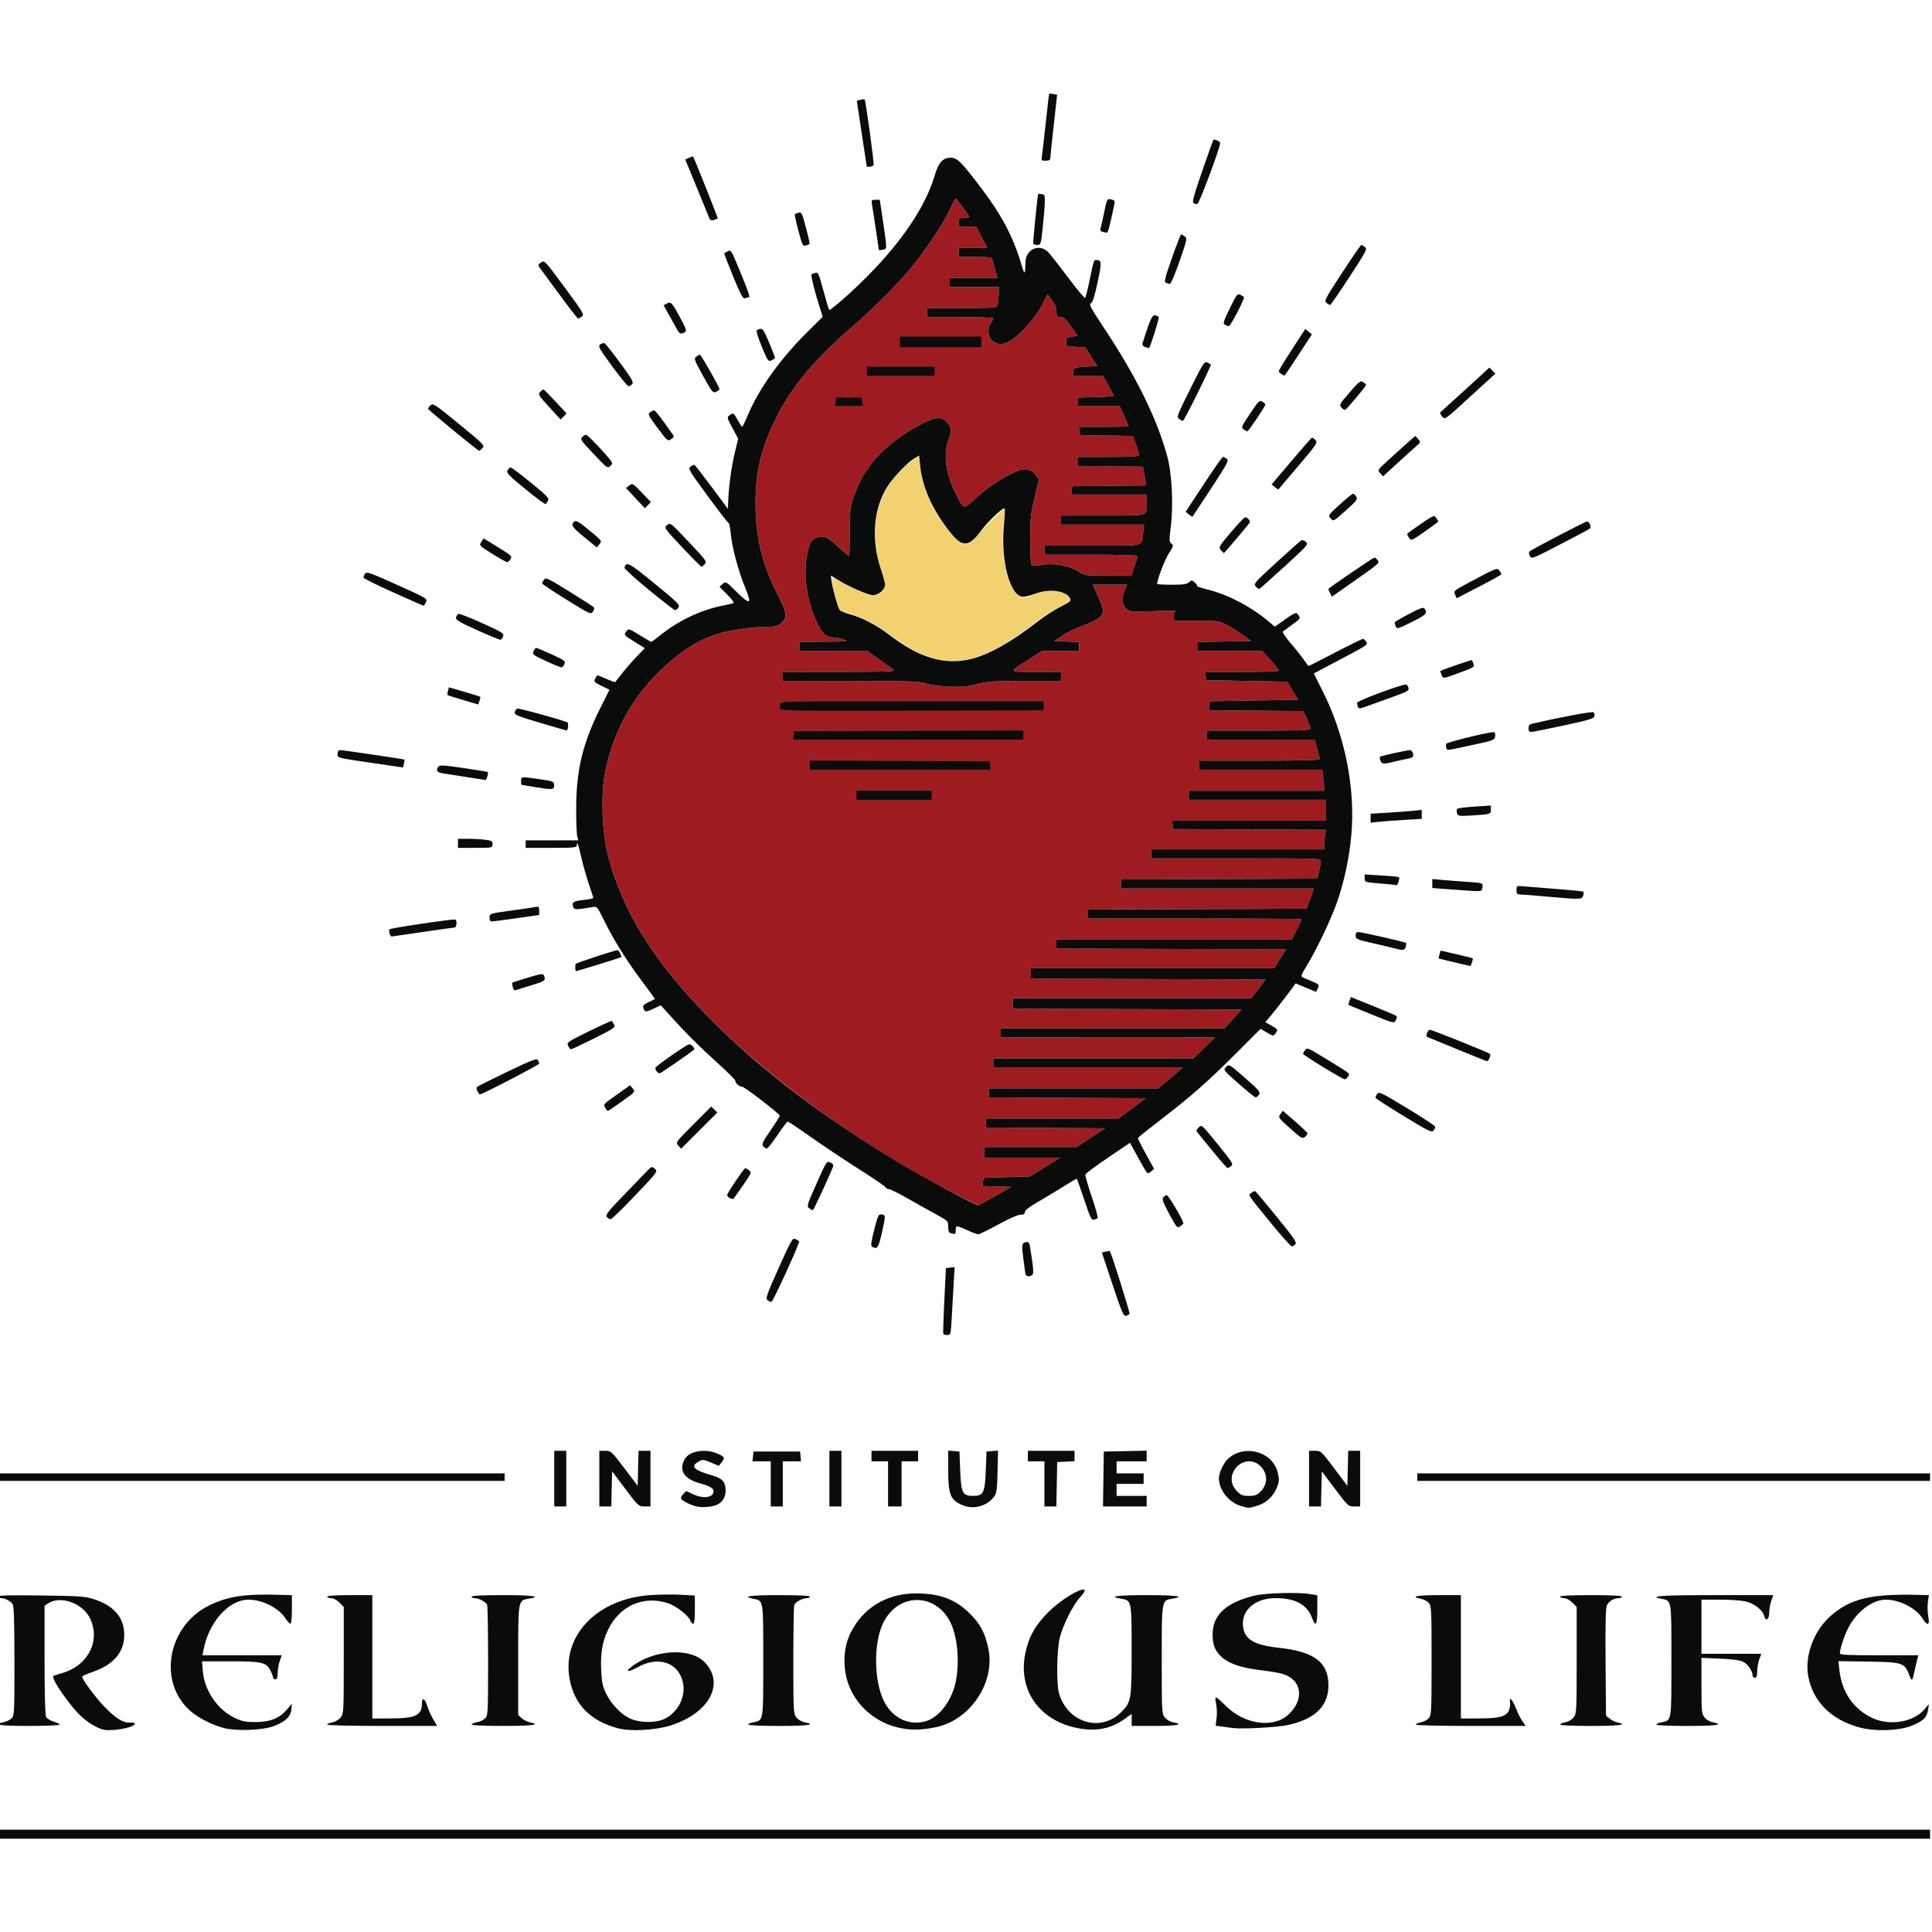
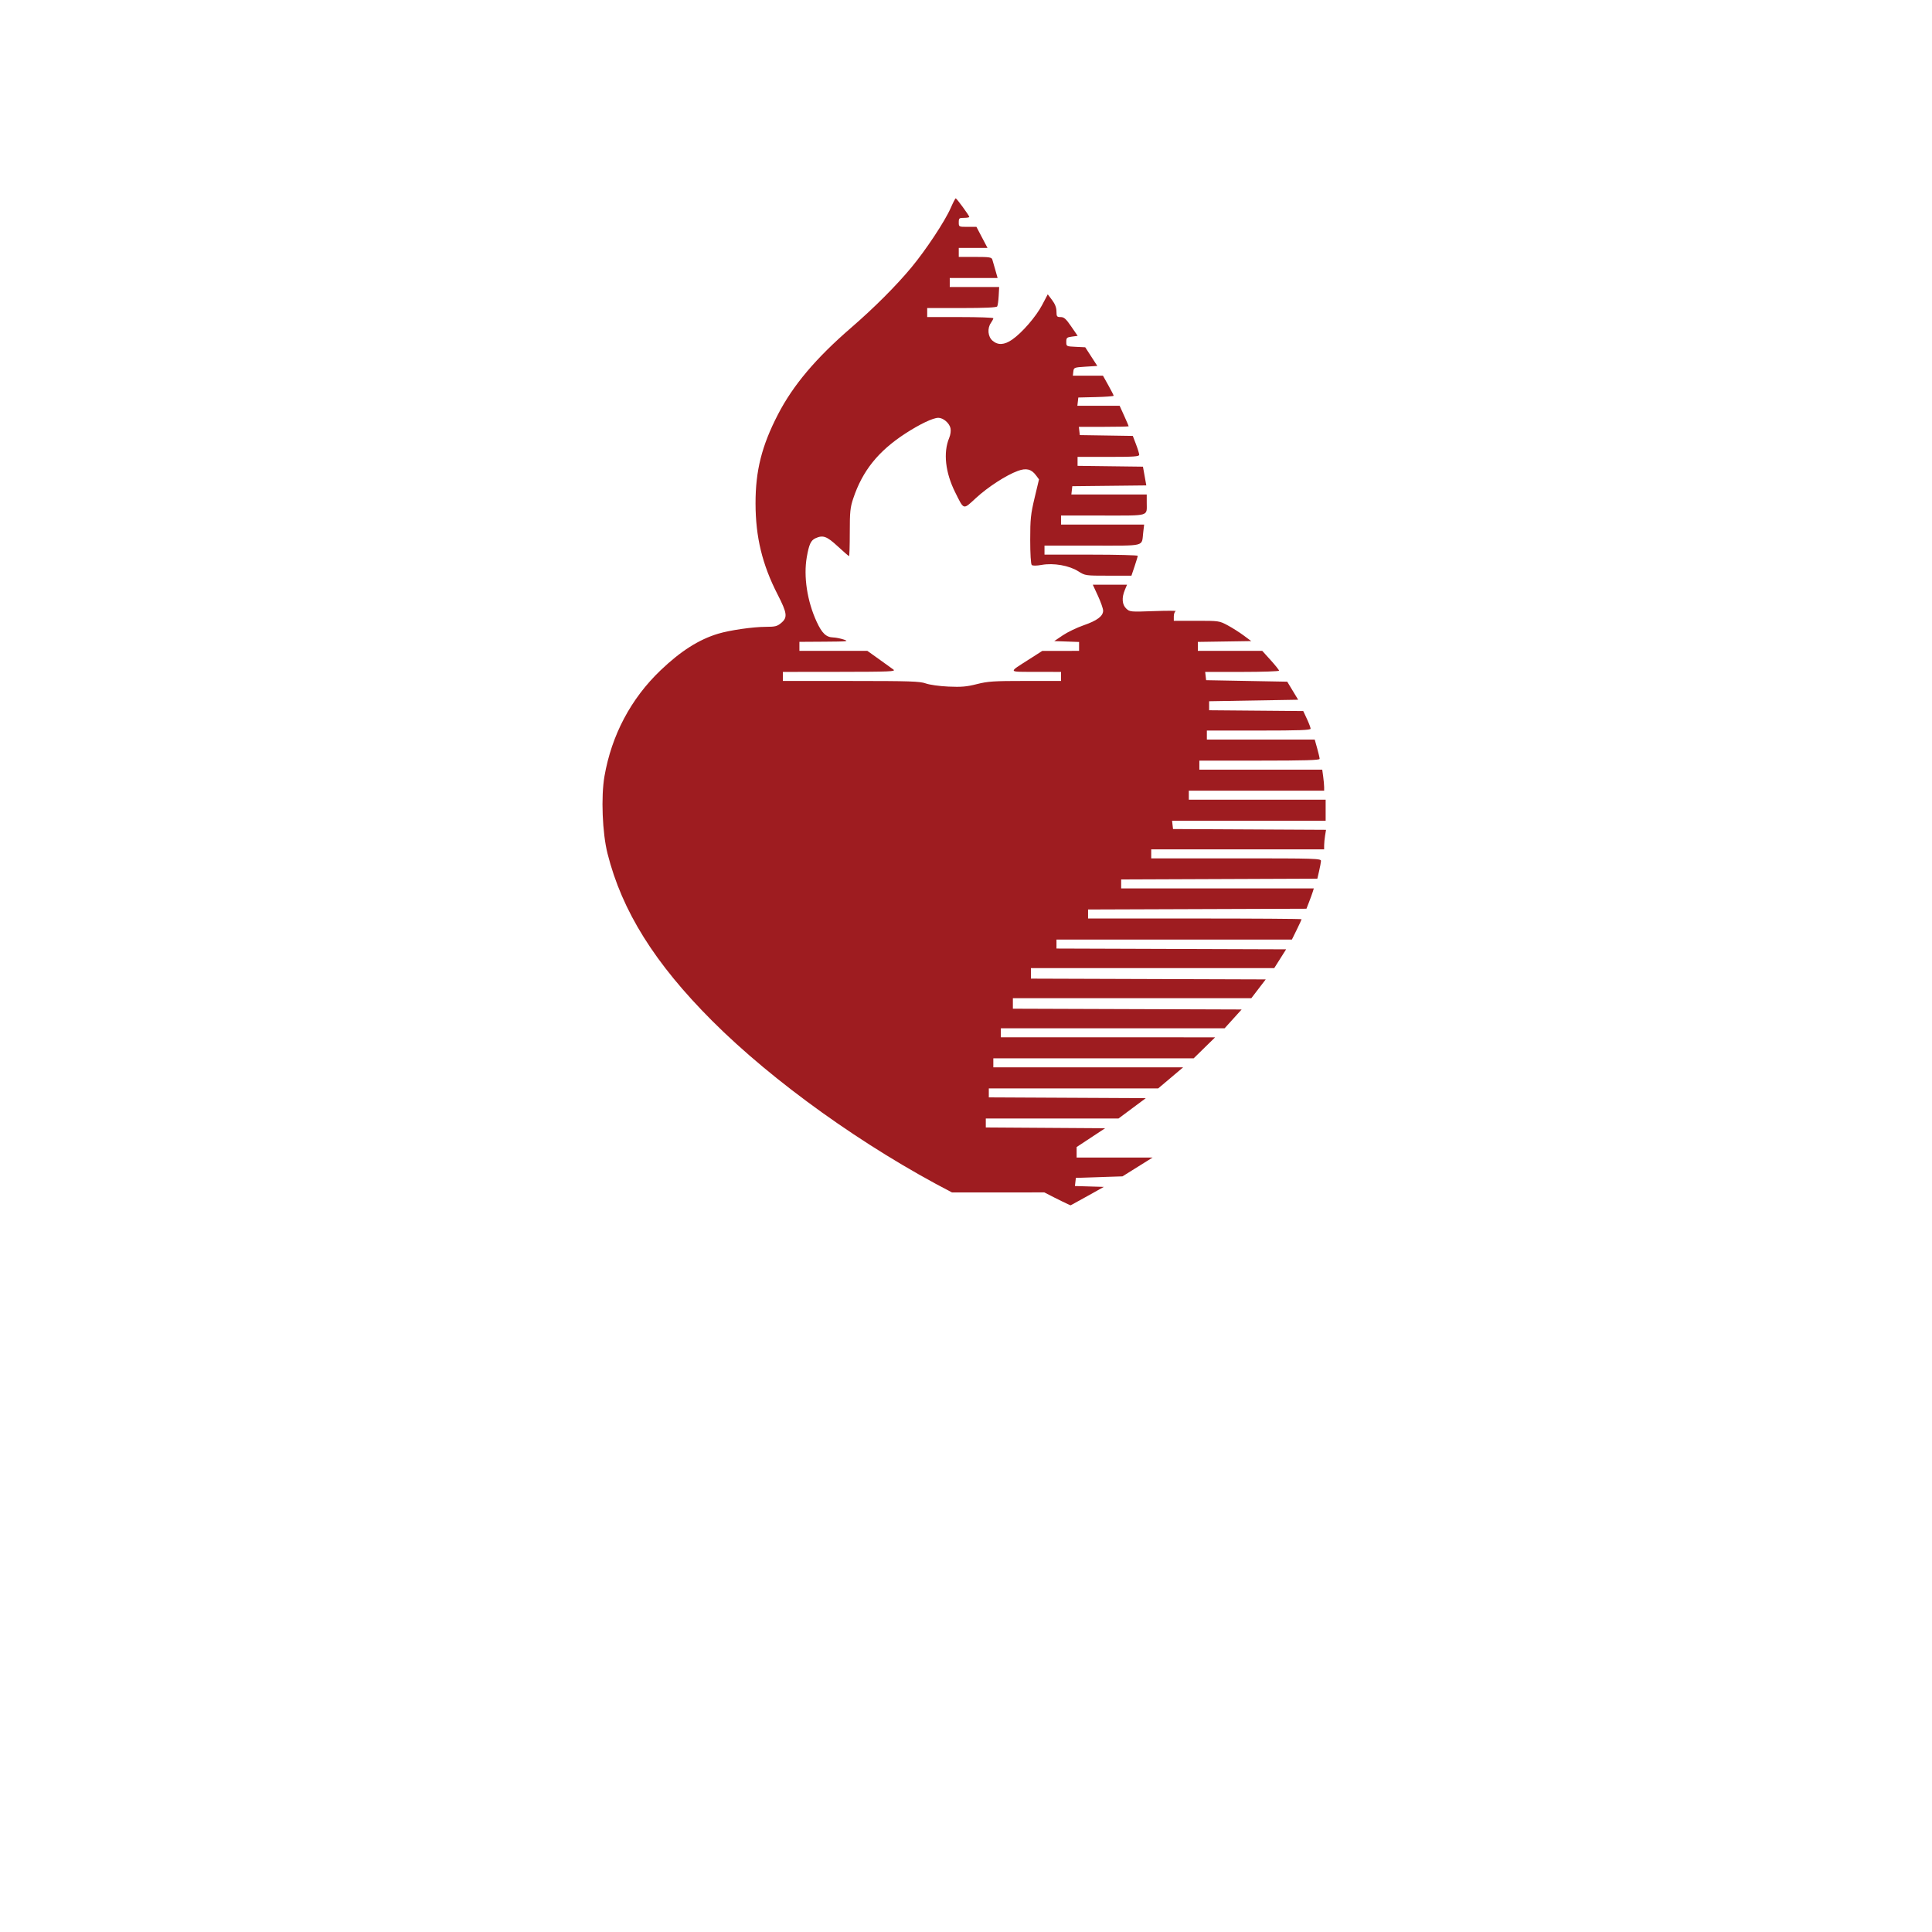
<svg xmlns="http://www.w3.org/2000/svg" width="300" height="300" version="1.1" viewBox="0 0 79.375 79.375" xml:space="preserve">
  <g transform="translate(0 -2.365)">
    <g transform="matrix(1.071 0 0 1.071 560.22 -3.993)">
      <g transform="matrix(.218 0 0 .218 -632.04 23.252)">
-         <path d="m665.34 36.685c-2.695-0.479-5.736-1.999-9.128-4.563-2.308-1.744-5.037-3.116-7.207-3.623l-1.386-0.323-0.665-2.105c-0.366-1.158-0.665-2.498-0.665-2.978v-0.873l3.148 1.593c3.606 1.824 4.546 1.973 5.493 0.872 0.758-0.882 0.78-1.724 0.089-3.54-0.842-2.214-1.402-6.006-1.197-8.1 0.459-4.684 2.814-8.777 6.625-11.515l1.112-0.799 0.153 1.908c0.325 4.044 2.722 9.002 5.994 12.396 1.616 1.677 2.37 1.716 3.693 0.19 1.607-1.853 5.067-5.326 5.187-5.207 0.062 0.062-0.015 1.238-0.172 2.612-0.663 5.818 0.794 12.16 2.969 12.918 0.698 0.243 1.04 0.2 2.061-0.261 2.518-1.138 5.686-0.884 6.566 0.526 0.28 0.449 0.123 0.59-1.611 1.448-1.057 0.522-2.865 1.681-4.017 2.576-5.01 3.888-8.882 6.029-12.15 6.72-2.013 0.426-3.061 0.453-4.895 0.127z" fill="#f2d170" />
-         <path d="m667.33 130.4c-15.435-7.983-31.479-19.462-42.207-30.198-10.11-10.117-15.865-19.32-18.411-29.442-0.912-3.627-1.163-9.991-0.535-13.598 1.262-7.249 4.653-13.65 9.874-18.639 3.556-3.397 6.738-5.419 10.137-6.442 2.049-0.616 6.139-1.206 8.38-1.208 1.655-0.001 2.002-0.089 2.712-0.687 1.149-0.967 1.055-1.707-0.639-5.011-2.699-5.264-3.87-10.093-3.881-16-0.01-5.766 1.089-10.14 3.934-15.653 2.663-5.161 6.668-9.907 12.909-15.302 4.006-3.462 7.895-7.354 10.58-10.585 2.554-3.074 5.911-8.151 6.917-10.46 0.41-0.941 0.808-1.708 0.885-1.704 0.172 0.009 2.389 3.043 2.389 3.269 0 0.089-0.417 0.163-0.926 0.163-0.853 0-0.926 0.063-0.926 0.794 0 0.792 4e-3 0.794 1.555 0.794h1.555l0.973 1.852 0.973 1.852h-5.056v1.587h2.88c2.511 0 2.898 0.059 3.025 0.463 0.08 0.255 0.321 1.088 0.536 1.852l0.391 1.389h-8.419v1.587h8.695l-0.084 1.564c-0.046 0.86-0.164 1.694-0.262 1.852-0.12 0.194-2.155 0.288-6.248 0.288h-6.07v1.587h5.821c3.201 0 5.821 0.093 5.821 0.206 0 0.113-0.191 0.478-0.423 0.81-0.678 0.968-0.548 2.431 0.279 3.142 0.957 0.823 2.064 0.765 3.438-0.18 1.746-1.201 4.211-4.047 5.298-6.117l0.979-1.863 0.763 1.008c0.52 0.687 0.766 1.325 0.771 2.001 7e-3 0.904 0.072 0.992 0.735 0.993 0.595 7.26e-4 0.935 0.303 1.862 1.654l1.135 1.653-1.002 0.132c-0.908 0.12-1.002 0.207-1.002 0.926 0 0.79 9e-3 0.794 1.668 0.873l1.668 0.079 1.062 1.641 1.062 1.641-2.068 0.132c-2.022 0.129-2.07 0.149-2.152 0.86l-0.084 0.728h5.301l0.939 1.679c0.516 0.923 0.939 1.753 0.939 1.844 0 0.091-1.399 0.198-3.109 0.239l-3.109 0.075-0.167 1.455h7.438l0.796 1.756c0.438 0.966 0.796 1.8 0.796 1.852 0 0.053-1.972 0.096-4.383 0.096h-4.383l0.167 1.455 9.324 0.144 0.564 1.473c0.31 0.81 0.564 1.641 0.564 1.846 0 0.309-0.931 0.373-5.424 0.373h-5.424v1.577l11.506 0.143 0.295 1.649 0.295 1.649-13.021 0.141-0.167 1.455h13.264v1.434c0 2.459 0.638 2.271-7.701 2.271h-7.38v1.587h14.625l-0.168 1.433c-0.293 2.493 0.579 2.272-8.929 2.272h-8.438v1.587h8.202c4.511 0 8.202 0.096 8.202 0.213 0 0.117-0.249 0.951-0.553 1.852l-0.553 1.639h-4.068c-4.041 0-4.076-0.005-5.287-0.773-1.602-1.016-4.324-1.495-6.413-1.128-0.969 0.17-1.61 0.175-1.779 0.012-0.154-0.148-0.265-1.985-0.265-4.408 0-3.675 0.089-4.528 0.774-7.402l0.774-3.248-0.536-0.721c-0.815-1.095-1.72-1.312-3.203-0.766-2.05 0.754-5.264 2.837-7.368 4.776-2.276 2.097-2.062 2.158-3.65-1.026-1.734-3.475-2.12-6.989-1.05-9.551 0.237-0.566 0.331-1.265 0.231-1.718-0.199-0.908-1.276-1.828-2.139-1.828-0.931 0-3.295 1.127-5.833 2.782-4.742 3.091-7.511 6.544-9.135 11.392-0.539 1.609-0.614 2.344-0.614 6 0 2.292-0.059 4.165-0.132 4.163-0.073-0.002-0.966-0.776-1.984-1.718-1.935-1.79-2.595-2.03-3.927-1.423-0.808 0.368-1.133 1.075-1.524 3.32-0.594 3.41 0.069 7.752 1.734 11.361 0.943 2.043 1.677 2.741 2.915 2.772 0.441 0.011 1.277 0.177 1.859 0.369 0.967 0.319 0.675 0.351-3.373 0.377l-4.432 0.028v1.587h11.956l2.026 1.446c1.114 0.796 2.264 1.624 2.555 1.84 0.472 0.351-0.552 0.395-9.459 0.406l-9.988 0.012v1.587l11.972 0.004c10.369 0.003 12.132 0.061 13.163 0.433 0.676 0.243 2.398 0.484 3.983 0.557 2.275 0.104 3.204 0.024 5.011-0.433 1.953-0.494 2.973-0.561 8.518-0.561h6.3v-1.587l-4.432-0.012c-5.038-0.013-4.933 0.197-1.125-2.242l2.249-1.44 6.482-0.01v-1.566l-4.366-0.154 1.499-1.015c0.825-0.558 2.474-1.352 3.664-1.765 2.387-0.827 3.435-1.613 3.435-2.575 0-0.348-0.409-1.518-0.909-2.6l-0.909-1.967h6.024l-0.383 0.918c-0.581 1.391-0.49 2.594 0.249 3.288 0.616 0.578 0.741 0.59 4.829 0.442 2.308-0.083 4.048-0.082 3.866 0.004-0.182 0.085-0.331 0.502-0.331 0.927v0.772h3.998c3.947 0 4.017 0.01 5.49 0.802 0.821 0.441 2.088 1.245 2.815 1.786l1.323 0.984-9.393 0.144v1.575h11.333l1.477 1.633c0.813 0.898 1.477 1.731 1.477 1.852s-2.925 0.22-6.5 0.22h-6.5l0.167 1.455 14.275 0.265 1.921 3.175-15.666 0.265v1.587l16.564 0.14 0.645 1.385c0.355 0.762 0.646 1.534 0.648 1.716 2e-3 0.258-1.998 0.331-9.126 0.331h-9.128v1.587h18.98l0.432 1.539c0.237 0.846 0.432 1.68 0.432 1.852 0 0.236-2.606 0.313-10.583 0.313h-10.583v1.587h21.624l0.168 1.228c0.092 0.675 0.168 1.509 0.168 1.852v0.625h-23.813v1.587h24.077v3.704h-27.023l0.167 1.455 26.924 0.137-0.164 0.99c-0.09 0.544-0.165 1.317-0.167 1.717l-3e-3 0.728h-30.427v1.587h14.949c14.07 0 14.947 0.027 14.924 0.463-0.014 0.255-0.164 1.058-0.333 1.786l-0.307 1.323-34.524 0.136v1.584h33.902l-0.185 0.595c-0.102 0.327-0.393 1.131-0.648 1.786l-0.463 1.191-38.427 0.136v1.584h18.785c10.332 0 18.785 0.057 18.785 0.127 0 0.07-0.383 0.903-0.851 1.852l-0.851 1.725h-41.426v1.584l40.408 0.136-2.091 3.307h-42.814v1.849l41.316 0.136-2.533 3.307h-41.959v1.849l40.255 0.136-2.993 3.307h-39.379v1.587l37.703 8e-3 -3.774 3.695h-35.252v1.587h33.395l-4.386 3.704h-29.803v1.583l27.623 0.137-4.797 3.572h-23.355v1.581l20.997 0.138-5.016 3.307h-16.246v1.852l13.361 7e-4 -5.292 3.307-8.202 0.265-0.083 0.718-0.083 0.718 5.084 0.152-2.836 1.587c-1.56 0.873-2.905 1.615-2.988 1.648-0.084 0.033-2.176-0.986-4.65-2.266z" fill="#9e1c20" />
-         <path d="m499.45 243.33v-0.794h339.99v1.587h-339.99zm17.33-18.872c-1.779-0.866-3.211-2.156-4.958-4.468-2.039-2.698-2.994-4.408-2.541-4.552 0.195-0.062 0.986-0.312 1.757-0.556 4.434-1.401 6.516-5.801 4.559-9.638-1.335-2.618-5.161-3.943-7.311-2.534l-0.633 0.415v9.536c0 5.954 0.101 9.725 0.269 10.039 0.148 0.276 0.743 0.645 1.323 0.818 0.58 0.174 1.054 0.416 1.054 0.538 0 0.122-2.441 0.223-5.424 0.223-5.071 0-6.688-0.233-4.483-0.647 0.517-0.097 1.172-0.408 1.455-0.691 0.491-0.491 0.514-0.953 0.506-10.106-6e-3 -7.122-0.091-9.699-0.331-10.011-0.433-0.564-1.355-1.035-2.025-1.035-0.301 0-0.547-0.129-0.547-0.286 0-0.2 2.272-0.255 7.607-0.183 6.987 0.095 7.751 0.151 9.382 0.69 3.494 1.156 5.237 3.24 5.237 6.261 0 3.042-1.899 5.256-5.585 6.511-1.003 0.341-1.823 0.719-1.823 0.84 0 0.49 2.323 3.612 3.951 5.31 1.927 2.009 3.309 2.856 4.495 2.753 0.432-0.037 0.804 0.051 0.826 0.197 0.062 0.412-1.821 0.97-3.716 1.101-1.437 0.099-1.937 0.013-3.043-0.526zm22.502 0.207c-1.912-0.482-4.218-1.606-5.642-2.75-6.217-4.996-4.491-15.316 3.166-18.932 3.291-1.554 6.08-1.954 12.385-1.775l1.984 0.056v2.513c0 1.501-0.107 2.511-0.265 2.509-0.146-2e-3 -0.534-0.419-0.862-0.926-1.209-1.866-4.069-3.311-6.528-3.298-3.484 0.019-6.996 3.979-7.915 8.924l-0.16 0.86h13.947l-0.354 0.992c-0.195 0.546-0.359 1.498-0.366 2.117-8e-3 0.818-0.12 1.125-0.408 1.125-0.218 0-0.397-0.131-0.397-0.291s-0.188-0.686-0.417-1.17c-0.721-1.519-1.533-1.714-7.133-1.714h-4.957l0.137 1.706c0.277 3.456 2.621 6.865 5.704 8.297 1.244 0.578 1.879 0.698 3.633 0.691 2.541-0.01 4.145-0.662 5.485-2.226l0.865-1.011-0.1 1.046c-0.121 1.266-1.168 2.214-3.277 2.965-1.898 0.676-6.396 0.831-8.526 0.295zm69.176 5e-3c-4.745-1.317-7.481-4.069-8.368-8.419-1.565-7.676 4.623-14.285 14.032-14.985 1.587-0.118 4.028-0.152 5.424-0.075l2.538 0.14v2.479c0 1.731-0.094 2.479-0.313 2.478-0.172-1e-5 -0.387-0.234-0.478-0.52-0.275-0.867-2.476-2.599-3.907-3.074-4.355-1.447-8.6 0.453-10.616 4.752-0.974 2.077-1.301 4.01-1.174 6.935 0.096 2.195 0.238 2.879 0.869 4.194 0.923 1.922 2.662 3.711 4.321 4.445 1.685 0.746 4.562 0.742 6.022-8e-3 2.903-1.493 4.123-5.013 2.681-7.738-1.322-2.501-4.426-3.048-7.488-1.32-1.558 0.879-2.28 0.867-1.16-0.02 3.918-3.101 10.442-3.523 12.996-0.84 3.571 3.749 0.79 8.915-5.968 11.085-2.729 0.876-7.188 1.109-9.413 0.492zm50.668 0.131c-3.902-0.519-7.258-2.746-9.209-6.111-1.791-3.09-2.014-7.427-0.542-10.555 2.141-4.551 6.358-7.165 11.575-7.175 4.239-9e-3 7.022 1.035 9.566 3.589 1.813 1.82 2.638 3.385 3.209 6.088 1.272 6.02-3.22 12.69-9.354 13.89-2.145 0.42-3.585 0.495-5.245 0.274zm3.623-1.361c2.041-0.611 4.017-2.922 4.938-5.774 0.97-3.002 0.847-7.784-0.276-10.787-2.226-5.95-9.277-6.431-12.135-0.828-1.78 3.489-1.724 10.306 0.115 13.935 1.49 2.94 4.445 4.327 7.358 3.454zm27.431 1.351c-7.226-1.061-11.361-6.63-9.933-13.374 0.612-2.89 1.791-4.961 4.122-7.245 3.197-3.133 8.219-5.479 5.552-2.595-1.266 1.37-2.972 4.728-3.601 7.092-0.563 2.114-0.647 8.282-0.136 9.963 1.548 5.094 7.321 6.815 10.89 3.245 1.804-1.804 1.86-2.129 1.867-10.835 7e-3 -8.82-9.3e-4 -8.857-1.861-9.154-2.421-0.387-0.687-0.628 4.512-0.628s6.933 0.241 4.512 0.628c-1.891 0.302-1.867 0.159-1.867 10.772 0 9.097 0.019 9.455 0.541 10.118 0.309 0.393 0.932 0.761 1.455 0.859 2.013 0.378 0.702 0.642-3.187 0.642h-4.101v-2.116l-1.287 0.925c-2.183 1.568-4.616 2.122-7.479 1.701zm136.87-0.236c-5.015-1.356-8.238-4.575-9.055-9.047-0.634-3.469 0.906-7.768 3.715-10.368 3.448-3.192 7.147-4.134 15.435-3.929l2.075 0.051-0.167 1.257c-0.092 0.691-0.059 1.822 0.073 2.514 0.299 1.563-0.161 1.711-1.016 0.327-1.111-1.797-4.063-3.307-6.456-3.301-2.392 6e-3 -5.16 2.111-6.662 5.067-0.669 1.316-1.422 3.629-1.429 4.389-2e-3 0.256 1.554 0.331 6.907 0.331h6.91l-0.168 0.595c-0.092 0.327-0.293 1.191-0.445 1.918-0.449 2.143-0.519 2.21-0.994 0.953-0.81-2.146-1.172-2.264-7.194-2.358l-5.263-0.082 0.144 1.404c0.414 4.041 2.468 7.053 5.888 8.635 3.001 1.388 7.196 0.688 9.069-1.514l0.812-0.955-0.153 1.058c-0.188 1.301-0.939 1.998-3.002 2.79-2.219 0.852-6.393 0.973-9.025 0.262zm-110.25 0.099c-0.437-0.062-1.307-0.179-1.935-0.261l-1.141-0.149 0.168-1.37c0.092-0.754 0.053-1.876-0.087-2.495-0.158-0.694-0.161-1.125-8e-3 -1.125 0.136 0 0.868 0.633 1.625 1.407 3.277 3.347 8.435 4.102 11.103 1.626 2.969-2.755 2.355-6.281-1.259-7.231-0.582-0.153-2.186-0.414-3.564-0.58-3.384-0.408-5.487-1.096-6.813-2.231-1.238-1.059-1.717-2.217-1.702-4.111 0.026-3.386 2.376-5.561 7.316-6.774 1.97-0.483 7.683-0.644 9.922-0.278l1.191 0.194v2.507c0 2.679-0.302 3.206-0.896 1.563-0.876-2.424-2.936-3.554-6.476-3.554-3.313 0-5.724 1.861-5.724 4.418 0 2.669 1.661 3.809 6.28 4.309 6.056 0.657 8.548 2.394 8.758 6.106 0.226 4.001-2.147 6.45-7.294 7.527-1.799 0.376-8.018 0.706-9.463 0.501zm-159.41-0.608c0-0.129 0.412-0.312 0.915-0.407 0.523-0.098 1.146-0.466 1.455-0.859 0.521-0.663 0.541-1.022 0.541-10.065v-9.377l-0.773-0.773c-0.455-0.455-1.054-0.773-1.455-0.773-0.375 0-0.682-0.119-0.682-0.265 0-0.165 1.499-0.265 3.969-0.265h3.969v21.696h3.183c4.411 0 5.548-0.543 5.548-2.651 0-1.157 0.535-0.887 0.936 0.472 0.179 0.606 0.642 1.641 1.028 2.301l0.703 1.2h-9.668c-5.462 0-9.668-0.102-9.668-0.235zm25.4 0c0-0.129 0.423-0.315 0.941-0.412 0.517-0.097 1.172-0.408 1.455-0.691 0.49-0.49 0.514-0.958 0.514-10.018 0-5.227-0.074-9.696-0.164-9.932-0.198-0.517-1.454-1.202-2.204-1.202-0.298 0-0.542-0.119-0.542-0.265 0-0.168 2.029-0.265 5.556-0.265 5.2 0 6.933 0.241 4.512 0.628-1.893 0.303-1.867 0.146-1.867 10.894v9.552l0.608 0.571c0.334 0.314 0.989 0.647 1.455 0.741 2.068 0.414 0.438 0.632-4.709 0.632-3.064 0-5.556-0.105-5.556-0.235zm48.683 4e-3c0-0.127 0.379-0.307 0.843-0.4 1.876-0.375 1.803 0.065 1.803-10.878 0-10.942 0.073-10.503-1.803-10.878-2.051-0.41-0.445-0.632 4.581-0.632 3.44 0 5.424 0.097 5.424 0.265 0 0.146-0.244 0.265-0.542 0.265-0.749 0-2.005 0.685-2.204 1.202-0.09 0.236-0.164 4.629-0.164 9.764 0 9.001 0.019 9.36 0.541 10.023 0.309 0.393 0.932 0.761 1.455 0.859 2.178 0.409 0.54 0.642-4.509 0.642-2.983 0-5.424-0.104-5.424-0.232zm117.47-4e-3c0-0.129 0.4-0.31 0.89-0.402 0.489-0.092 1.114-0.415 1.389-0.719 0.47-0.519 0.499-1.114 0.499-10.153 0-9.039-0.029-9.634-0.499-10.154-0.275-0.304-0.9-0.627-1.389-0.719-1.97-0.37-0.676-0.637 3.079-0.637h3.969v21.696h3.183c3.66 0 4.86-0.341 5.303-1.508 0.155-0.407 0.229-1.013 0.165-1.346-0.216-1.13 0.45-0.439 1.036 1.075 0.317 0.82 0.835 1.853 1.151 2.296l0.574 0.806h-9.675c-5.466 0-9.675-0.102-9.675-0.235zm25.4 0c0-0.129 0.412-0.312 0.915-0.407 0.523-0.098 1.146-0.466 1.455-0.859 0.521-0.663 0.541-1.022 0.541-10.065v-9.377l-0.773-0.773c-0.455-0.455-1.054-0.773-1.455-0.773-0.375 0-0.682-0.119-0.682-0.265 0-0.168 1.984-0.265 5.424-0.265 3.44 0 5.424 0.097 5.424 0.265 0 0.146-0.233 0.265-0.517 0.265-0.89 0-1.817 0.57-2.121 1.304-0.2 0.482-0.268 3.663-0.216 10.043l0.076 9.338 0.645 0.522c0.355 0.287 0.98 0.589 1.389 0.671 1.952 0.391 0.26 0.612-4.68 0.612-2.987 0-5.424-0.106-5.424-0.235zm16.933 4e-3c0-0.127 0.379-0.307 0.843-0.4 1.876-0.375 1.803 0.065 1.803-10.878 0-10.942 0.073-10.503-1.803-10.878-2.35-0.47 0.065-0.632 9.445-0.632h10.288l-0.354 0.992c-0.195 0.546-0.359 1.498-0.366 2.117-0.013 1.255-0.631 1.59-0.907 0.492-0.253-1.01-1.819-2.192-3.33-2.517-0.746-0.16-2.78-0.291-4.519-0.291h-3.162v9.525h10.521l-0.354 0.992c-0.195 0.546-0.359 1.498-0.366 2.117-8e-3 0.818-0.12 1.125-0.408 1.125-0.218 0-0.397-0.185-0.397-0.41 0-0.784-0.808-1.965-1.637-2.393-0.579-0.3-1.83-0.474-4.097-0.572l-3.263-0.141v4.898c0 4.532 0.04 4.949 0.541 5.585 0.309 0.393 0.932 0.761 1.455 0.859 2.178 0.409 0.54 0.642-4.509 0.642-2.983 0-5.424-0.104-5.424-0.232zm-168.8-38.375c-1.062-0.221-2.527-0.939-2.793-1.37-0.1-0.161 0.061-0.535 0.356-0.831l0.538-0.538 1.2 0.581c1.403 0.679 3.008 0.657 3.449-0.048 0.484-0.773-0.125-1.305-2.103-1.835-2.89-0.775-3.897-2.25-2.879-4.218 0.789-1.525 3.668-2.031 5.869-1.032 1.258 0.571 1.306 0.683 0.652 1.532l-0.461 0.599-1.401-0.592c-1.286-0.543-1.459-0.559-2.111-0.193-1.577 0.885-0.974 1.511 2.388 2.48 1.767 0.509 2.325 1.148 2.316 2.655-6e-3 1.111-0.529 1.999-1.449 2.459-0.793 0.397-2.526 0.566-3.572 0.349zm47.012-0.135c-2.388-0.866-2.827-1.836-2.827-6.24v-3.469l1.984 0.164 0.132 3.347c0.156 3.954 0.411 4.458 2.249 4.458 1.838 0 2.093-0.504 2.249-4.458l0.132-3.347 2.025-0.167-0.086 3.703c-0.076 3.272-0.151 3.79-0.643 4.449-1.15 1.541-3.406 2.216-5.215 1.559zm48.536-0.019c-2.001-0.624-3.726-2.829-3.726-4.763 0-1.017 0.797-2.745 1.611-3.493 2.817-2.59 7.692-1.33 8.685 2.245 0.368 1.324 0.348 1.756-0.134 2.911-0.619 1.485-1.911 2.665-3.401 3.108-1.544 0.459-1.543 0.459-3.034-7e-3zm3.614-2.498c1.409-1.409 1.259-3.473-0.344-4.734-1.502-1.181-3.724-0.475-4.523 1.439-0.481 1.152-0.213 2.335 0.747 3.295 0.647 0.647 0.994 0.778 2.06 0.778 1.066 0 1.413-0.131 2.06-0.778zm-124.3-2.265v-4.895h2.117v9.79h-2.117zm7.938 0v-4.895h1.037c1.013 0 1.091 0.071 3.373 3.081l2.336 3.081 0.074-3.081 0.075-3.081h2.1v9.79h-1.054c-1.037 0-1.093-0.052-3.373-3.089l-2.319-3.089-0.074 3.089-0.074 3.089h-2.1zm30.162 0.926v-3.969h-3.208l0.083-0.86 0.083-0.86h8.202l0.083 0.86 0.083 0.86h-3.208v7.938h-2.117zm10.319-0.926v-4.895h2.117v9.79h-2.117zm10.319 0.926v-3.969h-2.91v-1.852h8.202v1.852h-2.91v7.938h-2.381zm27.517 0v-3.969h-2.91v-1.852h8.202v1.826l-3.043 0.159-0.073 3.903-0.073 3.903h-2.103zm10.379-0.86 0.072-4.829 7.541-0.147v1.867h-5.292v2.117h4.763v1.852h-4.763v2.117h5.292v1.852h-7.685zm36.188-0.066v-4.895h1.054c1.037 0 1.093 0.052 3.373 3.089l2.319 3.089 0.075-3.089 0.074-3.089h2.1v9.79h-1.054c-1.037 0-1.093-0.052-3.373-3.089l-2.319-3.089-0.074 3.089-0.074 3.089h-2.1zm-230.72-0.264v-0.661h89.165v1.323h-89.165zm249.77 0v-0.661h90.223v1.323h-90.223zm-83.414-25.202c-0.056-0.109 0.027-2.758 0.183-5.887l0.284-5.689 1.526-0.174-0.165 2.865c-0.091 1.576-0.242 4.264-0.336 5.974-0.166 3.02-0.188 3.109-0.781 3.109-0.335 0-0.655-0.089-0.711-0.198zm29.783-8.682-1.872-5.63 0.663-0.166c0.365-0.091 0.692-0.131 0.728-0.087 0.281 0.342 3.583 10.835 3.468 11.021-0.081 0.132-0.365 0.296-0.631 0.366-0.418 0.109-0.737-0.635-2.356-5.503zm-60.718 2.729c-0.367-0.292-0.137-0.949 1.984-5.671 2.255-5.021 2.431-5.323 2.944-5.057 0.3 0.156 0.591 0.323 0.647 0.371 0.196 0.17-4.603 10.671-4.88 10.68-0.154 5e-3 -0.467-0.141-0.695-0.323zm45.432-4.498c-0.06-0.182-0.247-1.447-0.415-2.812-0.253-2.046-0.244-2.521 0.051-2.708 0.664-0.421 0.994-0.238 1.132 0.625 0.63 3.942 0.691 4.791 0.359 5.002-0.5 0.318-1.003 0.27-1.127-0.107zm-27.045-4.905c-0.236-0.15-0.136-0.897 0.397-2.973 0.656-2.554 0.759-2.765 1.307-2.688 0.731 0.104 0.731 0.113 0.024 3.289-0.577 2.591-0.832 2.941-1.728 2.371zm70.262-4.076c-4.372-5.371-4.088-4.934-3.498-5.381 0.27-0.204 0.566-0.345 0.658-0.314 0.093 0.031 1.798 2.058 3.791 4.503 2.971 3.647 3.565 4.515 3.305 4.829-0.175 0.21-0.467 0.382-0.651 0.382-0.183 0-1.806-1.809-3.606-4.02zm-56.387 1.721c-0.34-0.089-0.463-0.392-0.463-1.141 0-1-0.041-1.043-2.05-2.139-1.128-0.615-3.377-1.873-4.998-2.797-1.621-0.923-3.134-1.679-3.36-1.679-0.227 0-0.508-0.159-0.624-0.352s-2.236-1.634-4.71-3.2c-2.474-1.566-6.251-4.087-8.393-5.601-2.142-1.514-3.988-2.749-4.101-2.745-0.113 5e-3 -0.92 1.072-1.794 2.373-0.873 1.301-1.722 2.369-1.886 2.373-0.164 5e-3 -0.452-0.177-0.64-0.403-0.29-0.349-0.094-0.771 1.29-2.783 0.898-1.304 1.632-2.466 1.632-2.581 0-0.328-6.353-5.215-6.667-5.128-0.351 0.097-1.3-0.742-1.137-1.005 0.067-0.108-1.395-1.568-3.247-3.244-3.277-2.966-5.611-5.305-8.481-8.499l-1.401-1.559-1.325 0.621c-1.128 0.528-1.361 0.563-1.568 0.236-0.429-0.678-0.274-0.955 0.807-1.442 0.582-0.262 1.058-0.504 1.058-0.536 0-0.032-1.109-1.544-2.465-3.361-2.689-3.603-4.785-6.986-6.571-10.606-1.115-2.26-1.175-2.328-1.944-2.196-3.011 0.514-3.246 0.507-3.442-0.109-0.241-0.76 0.084-0.947 2.019-1.166 0.855-0.097 1.555-0.245 1.555-0.33 0-0.085-0.362-1.208-0.805-2.497-0.443-1.289-1.028-3.367-1.302-4.618-0.48-2.195-0.804-3.059-0.804-2.141 0 0.394-0.476 0.441-4.498 0.441h-4.498v-1.323h9.271l-0.199-0.728c-0.109-0.4-0.19-2.692-0.18-5.093 0.029-6.587 1.18-11.333 4.224-17.416l1.632-3.261-1.405-0.689c-1.268-0.622-1.377-0.742-1.12-1.237 0.156-0.301 0.31-0.579 0.34-0.618 0.031-0.038 0.744 0.235 1.585 0.607 0.841 0.372 1.558 0.641 1.593 0.599 0.035-0.043 0.632-0.792 1.325-1.665s1.855-2.202 2.582-2.952l1.321-1.365-1.158-0.715c-2.698-1.666-2.593-1.544-2.018-2.33 0.303-0.414 0.494-0.351 2.251 0.743 1.056 0.657 1.987 1.195 2.068 1.195 0.082 0 0.811-0.54 1.622-1.2 3.04-2.476 7.037-4.382 10.794-5.148 0.873-0.178 1.758-0.375 1.966-0.437 0.26-0.078-0.054-0.551-1.001-1.51l-1.379-1.396 0.547-0.495c0.542-0.49 0.565-0.478 2.33 1.274 2.55 2.53 2.886 2.384 1.614-0.703-1.204-2.923-2.29-7.005-2.528-9.5-0.094-0.982-0.255-1.786-0.359-1.786s-1.766-2.151-3.694-4.779c-3.291-4.486-3.476-4.802-3.015-5.15 0.27-0.204 0.577-0.346 0.682-0.314 0.105 0.031 1.474 1.784 3.043 3.894l2.852 3.837 0.066-1.587c0.106-2.566 0.577-5.917 1.182-8.418l0.564-2.333-1.012-1.875c-0.964-1.785-0.989-1.892-0.525-2.231 0.692-0.506 0.723-0.487 1.445 0.834 0.358 0.655 0.712 1.189 0.788 1.187 0.076-0.002 0.532-0.942 1.014-2.088 1.945-4.63 5.707-9.885 10.428-14.567l2.739-2.716-0.564-1.756c-0.778-2.423-1.563-5.559-1.424-5.686 0.064-0.058 0.365-0.181 0.669-0.275 0.511-0.157 0.619 0.075 1.425 3.076 0.48 1.785 0.948 3.332 1.041 3.438 0.093 0.106 1.714-1.216 3.602-2.938 7.805-7.117 13.12-14.472 14.945-20.683 0.683-2.323 1.431-3.162 2.821-3.162 1.137 0 1.914 0.77 5.34 5.292 3.622 4.78 5.655 8.62 7.035 13.285 0.648 2.193 0.719 2.168 0.797-0.287 0.07-2.192 2.437-3.224 3.943-1.718 0.383 0.383 1.972 2.405 3.532 4.494 1.56 2.089 2.917 3.711 3.014 3.604 0.098-0.107 0.436-1.445 0.752-2.973 0.734-3.551 0.783-3.705 1.157-3.7 1.024 0.013 1.049 0.373 0.275 3.964-0.547 2.539-0.876 3.551-1.193 3.671-0.359 0.136 0.039 0.882 2.203 4.135 5.733 8.617 9.345 15.904 11.214 22.622 0.865 3.11 1.153 8.654 0.654 12.615-0.293 2.329-0.282 2.599 0.121 2.893 0.405 0.296 0.365 0.448-0.458 1.735-0.72 1.126-2.052 4.601-2.052 5.354 0 0.087 1.151 0.157 2.559 0.157 2.01 0 2.663-0.094 3.043-0.438 0.451-0.408 0.52-0.405 1.015 0.042 0.292 0.264 0.471 0.54 0.397 0.614-0.073 0.073 0.915 0.399 2.197 0.723 3.407 0.861 7.472 3.024 10.465 5.569l1.023 0.869 1.86-1.306c1.717-1.206 1.887-1.271 2.21-0.845 0.515 0.679 0.489 0.725-1.022 1.807-0.764 0.547-1.495 1.086-1.625 1.197s0.508 1.064 1.416 2.117c0.908 1.053 1.953 2.369 2.321 2.926 0.368 0.557 0.731 1.012 0.806 1.012 0.075 0 2.191-1.072 4.702-2.381 2.511-1.31 4.692-2.381 4.846-2.381 0.154 0 0.406 0.235 0.559 0.521 0.306 0.571 0.621 0.369-6.26 4.005l-2.957 1.562 1.535 3.037c3.942 7.8 5.813 17.137 5.08 25.358-0.351 3.934-1.197 7.975-2.43 11.604-0.995 2.93-3.655 8.555-5.356 11.327-1.049 1.71-1.155 2.008-0.771 2.157 0.245 0.095 1.011 0.418 1.702 0.718 1.182 0.513 1.238 0.583 0.962 1.189l-0.293 0.644-3.612-1.49-1.512 2.029c-0.832 1.116-2.034 2.648-2.671 3.405l-1.159 1.376 1.065 0.609c1.196 0.683 1.21 0.712 0.708 1.399-0.35 0.479-0.399 0.473-1.484-0.168l-1.122-0.663-4.403 4.406c-4.921 4.924-7.956 7.59-13.399 11.768-2.037 1.564-3.736 2.926-3.775 3.027-0.039 0.101 0.586 1.367 1.389 2.814l1.46 2.631-0.568 0.47c-0.653 0.541-0.514 0.704-2.566-3.03l-1.116-2.031-3.895 2.636c-2.142 1.45-3.927 2.78-3.966 2.957-0.039 0.177 0.464 1.915 1.118 3.862 0.654 1.948 1.135 3.63 1.068 3.738-0.067 0.108-0.356 0.258-0.642 0.333-0.461 0.121-0.661-0.285-1.746-3.54-0.674-2.022-1.268-3.676-1.32-3.676-0.052 0-1.203 0.689-2.558 1.531-1.355 0.842-3.385 2.062-4.511 2.712-1.317 0.759-2.048 1.346-2.05 1.644-2e-3 0.335-0.218 0.463-0.78 0.463-0.458 0-2.057 0.704-3.903 1.719-1.72 0.946-3.305 1.72-3.523 1.72-0.218 1.2e-4 -1.131-0.347-2.028-0.772-0.897-0.424-1.701-0.702-1.786-0.617-0.085 0.085-0.155 0.432-0.155 0.772 0 0.627-0.042 0.649-0.86 0.435zm7.837-6.564 2.836-1.587-5.084-0.152 0.083-0.718 0.083-0.718 8.202-0.265 5.292-3.307-13.361-7e-4v-1.852h16.246l5.016-3.307-20.997-0.138v-1.581h23.355l4.797-3.572-27.623-0.137v-1.583h29.803l4.386-3.704h-33.395v-1.587h35.252l3.774-3.695-37.703-8e-3v-1.587h39.379l2.993-3.307-40.255-0.136v-1.849h41.959l2.533-3.307-41.316-0.136v-1.85h42.814l2.091-3.307-40.408-0.136v-1.584h41.426l0.851-1.725c0.468-0.949 0.851-1.782 0.851-1.852 0-0.07-8.453-0.127-18.785-0.127h-18.785v-1.584l38.427-0.136 0.463-1.191c0.255-0.655 0.547-1.458 0.648-1.786l0.185-0.595h-33.902v-1.584l34.524-0.136 0.307-1.323c0.169-0.728 0.319-1.531 0.333-1.786 0.024-0.436-0.853-0.463-14.924-0.463h-14.949v-1.587h30.427l3e-3 -0.728c2e-3 -0.4 0.076-1.173 0.167-1.717l0.164-0.99-26.924-0.137-0.167-1.455h27.023v-3.704h-24.077v-1.587h23.812v-0.625c0-0.343-0.076-1.177-0.168-1.852l-0.168-1.228h-21.624v-1.587h10.583c7.978 0 10.583-0.077 10.583-0.313 0-0.172-0.194-1.006-0.432-1.852l-0.432-1.539h-18.98v-1.587h9.128c7.128 0 9.128-0.072 9.126-0.331-1e-3 -0.182-0.293-0.954-0.648-1.716l-0.645-1.385-16.564-0.14v-1.587l15.666-0.265-1.921-3.175-14.275-0.265-0.167-1.455h6.5c3.575 0 6.5-0.099 6.5-0.22 0-0.121-0.665-0.954-1.477-1.852l-1.477-1.633h-11.333v-1.575l9.393-0.144-1.323-0.984c-0.728-0.541-1.994-1.345-2.815-1.786-1.473-0.792-1.543-0.802-5.49-0.802h-3.998v-0.772c0-0.424 0.149-0.841 0.331-0.927 0.182-0.085-1.558-0.087-3.866-0.004-4.088 0.148-4.213 0.136-4.829-0.442-0.739-0.694-0.83-1.897-0.249-3.288l0.383-0.918h-6.024l0.909 1.967c0.5 1.082 0.909 2.252 0.909 2.6 0 0.963-1.048 1.749-3.435 2.575-1.191 0.412-2.84 1.206-3.664 1.765l-1.499 1.015 4.366 0.154v1.566l-6.482 0.01-2.249 1.44c-3.808 2.439-3.914 2.229 1.125 2.242l4.432 0.012v1.587h-6.3c-5.545 0-6.565 0.067-8.518 0.561-1.807 0.457-2.736 0.537-5.011 0.433-1.585-0.073-3.308-0.314-3.983-0.557-1.031-0.372-2.794-0.43-13.163-0.433l-11.972-0.004v-1.587l9.988-0.012c8.907-0.011 9.931-0.054 9.459-0.406-0.291-0.217-1.441-1.045-2.555-1.84l-2.026-1.446h-11.956v-1.587l4.432-0.028c4.048-0.025 4.34-0.058 3.373-0.377-0.582-0.192-1.419-0.358-1.859-0.369-1.239-0.031-1.972-0.729-2.915-2.772-1.665-3.609-2.328-7.951-1.734-11.361 0.391-2.245 0.715-2.952 1.524-3.32 1.332-0.607 1.993-0.368 3.927 1.423 1.019 0.943 1.912 1.716 1.984 1.718 0.073 0.002 0.132-1.871 0.132-4.163 0-3.656 0.075-4.392 0.614-6 1.624-4.848 4.393-8.301 9.135-11.392 2.538-1.655 4.903-2.782 5.833-2.782 0.863 0 1.94 0.92 2.139 1.828 0.099 0.453 5e-3 1.152-0.231 1.718-1.071 2.562-0.684 6.076 1.05 9.551 1.588 3.183 1.374 3.123 3.65 1.026 2.104-1.939 5.318-4.022 7.368-4.776 1.482-0.545 2.388-0.328 3.203 0.766l0.536 0.721-0.774 3.248c-0.685 2.874-0.774 3.727-0.774 7.402 0 2.423 0.11 4.26 0.265 4.408 0.169 0.163 0.81 0.158 1.779-0.012 2.089-0.367 4.811 0.111 6.413 1.128 1.211 0.768 1.246 0.773 5.287 0.773h4.068l0.553-1.639c0.304-0.901 0.553-1.735 0.553-1.852s-3.691-0.213-8.202-0.213h-8.202v-1.587h8.438c9.507 0 8.636 0.222 8.929-2.272l0.168-1.433h-14.625v-1.587h7.38c8.339 0 7.701 0.188 7.701-2.271v-1.434h-13.264l0.167-1.455 13.021-0.141-0.295-1.649-0.295-1.649-11.506-0.143v-1.577h5.424c4.493 0 5.424-0.064 5.424-0.373 0-0.205-0.254-1.036-0.564-1.846l-0.564-1.473-9.324-0.144-0.167-1.455h4.383c2.411 0 4.383-0.043 4.383-0.096s-0.358-0.886-0.796-1.852l-0.796-1.756h-7.438l0.167-1.455 3.109-0.075c1.71-0.041 3.109-0.149 3.109-0.239s-0.423-0.92-0.939-1.844l-0.939-1.679h-5.301l0.084-0.728c0.082-0.711 0.13-0.731 2.152-0.86l2.068-0.132-2.124-3.281-1.668-0.079c-1.659-0.079-1.668-0.083-1.668-0.873 0-0.719 0.094-0.806 1.002-0.926l1.002-0.132-1.135-1.653c-0.927-1.351-1.268-1.653-1.862-1.654-0.663-8.09e-4 -0.728-0.089-0.735-0.993-5e-3 -0.676-0.25-1.313-0.771-2.001l-0.763-1.008-0.979 1.863c-1.088 2.07-3.553 4.916-5.298 6.117-1.374 0.946-2.481 1.004-3.438 0.18-0.827-0.711-0.957-2.175-0.279-3.142 0.233-0.332 0.423-0.697 0.423-0.81 0-0.113-2.619-0.206-5.821-0.206h-5.821v-1.587h6.07c4.093 0 6.128-0.094 6.248-0.288 0.098-0.159 0.216-0.992 0.262-1.852l0.084-1.564h-8.695v-1.587h8.419l-0.391-1.389c-0.215-0.764-0.456-1.597-0.536-1.852-0.127-0.404-0.514-0.463-3.025-0.463h-2.88v-1.587h5.056l-1.946-3.704h-1.555c-1.551 0-1.555-0.002-1.555-0.794 0-0.731 0.073-0.794 0.926-0.794 0.509 0 0.926-0.073 0.926-0.163 0-0.226-2.217-3.26-2.389-3.269-0.077-0.004-0.475 0.762-0.885 1.704-1.006 2.308-4.363 7.386-6.917 10.46-2.684 3.231-6.574 7.123-10.58 10.585-6.242 5.395-10.246 10.141-12.909 15.302-2.845 5.513-3.944 9.886-3.934 15.653 0.011 5.907 1.182 10.736 3.881 16 1.694 3.304 1.788 4.043 0.639 5.011-0.71 0.597-1.057 0.685-2.712 0.687-2.241 0.002-6.331 0.591-8.38 1.208-3.399 1.023-6.581 3.045-10.137 6.442-5.221 4.988-8.612 11.39-9.874 18.639-0.628 3.607-0.377 9.971 0.535 13.598 2.546 10.121 8.301 19.324 18.411 29.442 8.72 8.726 19.584 16.973 32.946 25.007 4.559 2.741 13.592 7.583 13.911 7.456 0.084-0.033 1.429-0.775 2.988-1.648zm-24.44-70.511v-0.794h13.229v1.587h-13.229zm-8.202-5.294v-0.796l31.618 0.136 0.167 1.455h-31.785zm-2.862-5.223 0.084-0.728 40.349-0.136v1.591h-40.516zm-2.328-4.679c-0.081-0.211-0.105-0.598-0.055-0.861 0.088-0.457 1.12-0.478 23.24-0.478h23.147v1.587l-23.093 0.068c-19.951 0.058-23.113 0.016-23.24-0.315zm9.736-54.058 0.084-0.728h4.498l0.167 1.455h-4.833zm5.508-5.358v-0.794h11.906v1.587h-11.906zm5.821-5.159v-0.926h14.288v1.852h-14.288zm12.367 55.827c3.195-0.753 7.153-2.965 11.841-6.617 1.165-0.907 2.983-2.084 4.042-2.615 1.728-0.868 1.896-1.019 1.646-1.486-0.726-1.356-3.665-1.734-6.147-0.79-0.766 0.291-1.709 0.529-2.096 0.529-2.284 4.33e-4 -3.98-6.288-3.386-12.558 0.149-1.572 0.214-2.915 0.145-2.984-0.264-0.264-2.906 2.249-4.27 4.061-2.049 2.723-3.137 2.791-5.162 0.324-3.182-3.875-5.09-8.072-5.457-12l-0.159-1.7-0.775 0.456c-1.261 0.741-3.642 3.207-4.745 4.914-2.575 3.984-2.997 9.485-1.141 14.862 0.358 1.037 0.651 2.15 0.651 2.474 0 0.858-1.144 1.886-2.1 1.886-0.825 0-4.307-1.532-6.307-2.774l-1.131-0.702 0.159 1.143c0.182 1.311 1.062 4.415 1.397 4.928 0.124 0.19 0.921 0.526 1.77 0.748 2.099 0.548 4.721 1.907 6.894 3.572 5.342 4.095 9.72 5.417 14.331 4.33zm35.004 97.627c-1.101-2.042-1.309-2.618-1.056-2.923 0.173-0.209 0.46-0.38 0.637-0.38 0.272 0 2.834 4.335 2.899 4.905 0.012 0.105-0.233 0.359-0.544 0.566-0.545 0.362-0.617 0.281-1.937-2.167zm-98.971 0.527c-0.284-0.342 0.137-0.891 2.791-3.638 1.719-1.779 3.577-3.704 4.127-4.278 0.981-1.022 1.012-1.033 1.537-0.558 0.531 0.48 0.497 0.526-3.459 4.681-2.197 2.308-4.145 4.196-4.329 4.196-0.184 0-0.484-0.181-0.668-0.403zm35.607-1.537c-0.455-0.333-0.382-0.578 1.298-4.348 1.754-3.938 1.789-3.991 2.426-3.701 0.429 0.195 0.593 0.434 0.488 0.71-0.606 1.589-3.436 7.692-3.567 7.692-0.089 0-0.379-0.159-0.645-0.353zm-13.978-1.799c-0.252-0.141-0.457-0.379-0.457-0.53 0-0.317 2.969-4.71 3.191-4.72 0.081-4e-3 0.378 0.162 0.659 0.367 0.491 0.359 0.448 0.466-1.059 2.662-0.864 1.258-1.639 2.331-1.723 2.382-0.084 0.052-0.359-0.021-0.61-0.162zm85.102-8.101c-1.272-1.564-2.491-3.057-2.71-3.317-0.358-0.425-0.345-0.525 0.128-0.998 0.525-0.525 0.532-0.519 3.355 2.958 2.581 3.179 2.789 3.515 2.368 3.834-0.254 0.193-0.544 0.354-0.645 0.359-0.101 5e-3 -1.224-1.272-2.496-2.836zm-94.157-1.123c-0.498-0.55-0.486-0.567 2.654-3.715l3.154-3.162 1.061 1.061-6.369 6.369zm107.66-3.036c-2.094-1.875-2.134-1.935-1.708-2.499l0.436-0.578 2.171 1.879c1.194 1.034 2.171 1.974 2.171 2.089s-0.208 0.394-0.463 0.62c-0.427 0.378-0.629 0.261-2.608-1.511zm20.011-2.148c-2.688-1.639-4.923-3.083-4.965-3.209-0.042-0.126 0.08-0.442 0.271-0.703 0.321-0.439 0.712-0.253 5.292 2.524 2.72 1.649 4.943 3.118 4.94 3.263-3e-3 0.146-0.151 0.454-0.328 0.685-0.283 0.369-0.915 0.059-5.21-2.56zm-140.52-1.461c-0.349-0.652-0.446-0.546 2.261-2.471l2.114-1.503 0.466 0.576c0.462 0.571 0.446 0.59-1.897 2.266-1.3 0.93-2.427 1.69-2.504 1.69-0.078 0-0.276-0.251-0.44-0.558zm111.45-4.252c-2.731-2.41-2.732-2.412-2.204-2.94 0.528-0.528 0.53-0.527 3.316 1.913 2.499 2.188 2.755 2.493 2.471 2.948-0.174 0.279-0.437 0.504-0.584 0.499-0.147-5e-3 -1.497-1.093-2.999-2.42zm-133.94 1.341c-0.164-0.307-0.198-0.651-0.075-0.765 0.123-0.114 2.523-1.315 5.335-2.668 4.182-2.013 5.156-2.392 5.354-2.08 0.133 0.21 0.243 0.502 0.245 0.649 3e-3 0.217-10.019 5.421-10.439 5.421-0.067 0-0.256-0.251-0.42-0.558zm148.78-4.277c-1.928-1.183-3.506-2.223-3.506-2.312 0-0.089 0.163-0.384 0.362-0.656 0.343-0.469 0.504-0.408 3.109 1.186 5.108 3.125 4.774 2.867 4.463 3.448-0.154 0.287-0.424 0.514-0.601 0.503-0.177-0.011-1.899-0.987-3.827-2.169zm-117.27 0.745c-0.176-0.212-0.25-0.498-0.164-0.637 0.273-0.443 5.495-4.073 5.905-4.106 0.387-0.031 1.098 0.774 0.855 0.968-1.042 0.834-5.875 4.16-6.045 4.16-0.127 0-0.375-0.173-0.551-0.385zm140.88-3.87c-2.765-1.14-5.132-2.113-5.261-2.162-0.331-0.126 0.072-1.255 0.45-1.261 0.371-5e-3 10.266 3.966 10.59 4.25 0.241 0.212-0.252 1.332-0.563 1.278-0.104-0.018-2.451-0.966-5.216-2.105zm-156.43-0.6c-0.274-0.601-0.156-0.684 3.662-2.557 2.17-1.065 3.989-1.886 4.041-1.826 0.053 0.06 0.222 0.354 0.377 0.652 0.262 0.504 0.01 0.678-3.538 2.447-2.101 1.048-3.919 1.905-4.04 1.905s-0.347-0.28-0.503-0.621zm141.35-5.529c-2.183-0.888-4.002-1.637-4.042-1.664-0.041-0.027 0.041-0.35 0.18-0.717l0.254-0.667 3.921 1.582c2.156 0.87 4.002 1.66 4.101 1.755 0.099 0.095 0.04 0.432-0.132 0.749-0.312 0.575-0.324 0.572-4.281-1.038zm-151.1-4.818c-0.096-0.384-0.131-0.73-0.077-0.77 0.054-0.04 1.289-0.433 2.744-0.873 2.342-0.709 2.667-0.752 2.826-0.379 0.363 0.851 0.173 1.003-2.115 1.688-1.283 0.384-2.528 0.773-2.767 0.865-0.316 0.121-0.482-0.023-0.61-0.531zm11.001-3.319c0-0.291 0.027-0.618 0.059-0.728 0.052-0.175 6.895-2.425 7.424-2.441 0.184-0.006 0.728 1.1 0.611 1.24-0.066 0.079-7.751 2.458-7.939 2.458-0.085 0-0.155-0.238-0.155-0.529zm154.78-1.004c-1.528-0.354-2.804-0.666-2.836-0.693-0.032-0.027 0.028-0.352 0.132-0.721l0.19-0.672 2.773 0.636c1.525 0.35 2.817 0.681 2.872 0.735 0.054 0.054-3e-3 0.383-0.127 0.729l-0.226 0.63zm-10.451-2.437c-0.437-0.12-2.193-0.538-3.903-0.928-2.909-0.664-3.109-0.751-3.109-1.346 0-0.443 0.149-0.636 0.492-0.636 0.526 0 8.234 1.759 8.39 1.915 0.051 0.051 0.024 0.356-0.06 0.677-0.161 0.614-0.509 0.676-1.811 0.318zm-177.01-2.665c-0.096-0.302-0.094-0.629 4e-3 -0.728 0.226-0.226 11.31-1.868 11.578-1.716 0.334 0.191 0.22 1.405-0.132 1.406-0.182 8.29e-4 -2.712 0.356-5.622 0.789-2.91 0.433-5.373 0.79-5.472 0.792-0.099 0.003-0.259-0.242-0.355-0.544zm17.601-2.753c0-0.763-0.045-0.749 4.233-1.331 1.673-0.228 3.37-0.478 3.77-0.557 0.66-0.13 0.728-0.072 0.728 0.628v0.771l-4.035 0.573c-2.219 0.315-4.184 0.573-4.366 0.573-0.182-1.62e-4 -0.331-0.296-0.331-0.657zm186.13-3.725c-2.037-0.186-4.091-0.347-4.564-0.359-0.769-0.019-0.86-0.103-0.86-0.796 0-0.775 2.1e-4 -0.775 1.389-0.645 0.764 0.071 3.384 0.282 5.823 0.468 2.439 0.186 4.488 0.393 4.554 0.458 0.066 0.066 0.051 0.382-0.033 0.704-0.18 0.688-0.528 0.698-6.309 0.171zm-16.735-1.253-3.506-0.257v-1.585l1.786 0.162c0.982 0.089 2.857 0.233 4.167 0.32 3.002 0.199 3.004 0.2 2.847 1.022-0.148 0.775 0.276 0.748-5.294 0.339zm-10.649-0.874c-0.364-0.044-1.584-0.155-2.712-0.248-1.981-0.162-2.05-0.191-2.05-0.847v-0.679l2.962 0.18c1.629 0.099 3.013 0.23 3.075 0.292 0.176 0.176-0.204 1.464-0.419 1.42-0.106-0.022-0.491-0.075-0.855-0.119zm-164.31-7.25v-0.794h1.815c0.998 0 2.368 0.076 3.043 0.168 1.067 0.146 1.228 0.25 1.228 0.794 0 0.621-0.02 0.625-3.043 0.625h-3.043zm160.6-4.426v-0.79l2.977-0.176c1.637-0.097 3.661-0.248 4.498-0.336l1.521-0.16v1.581l-2.977 0.176c-1.637 0.097-3.661 0.248-4.498 0.336l-1.521 0.16zm15.206-0.888c-0.098-0.308-0.076-0.653 0.047-0.766 0.124-0.114 1.505-0.288 3.069-0.388l2.844-0.181v0.687c0 0.839-0.043 0.853-3.222 1.05-2.444 0.151-2.569 0.133-2.738-0.402zm-162.45-4.619c-1.164-0.19-2.146-0.354-2.183-0.365-0.036-0.011-0.066-0.318-0.066-0.681 0-0.762 0.065-0.771 2.727-0.387 3.045 0.439 3.093 0.457 3.093 1.186 0 0.77-0.262 0.788-3.572 0.248zm-11.642-1.7c-1.601-0.256-3.476-0.548-4.167-0.65-1.246-0.183-1.475-0.455-1.007-1.195 0.208-0.329 0.817-0.298 4.428 0.227 2.303 0.335 4.23 0.65 4.284 0.7 0.167 0.155-0.229 1.44-0.434 1.411-0.106-0.015-1.503-0.237-3.104-0.494zm-16.272-2.433c-7.021-1.035-6.615-0.932-6.615-1.688 0-0.448 0.147-0.649 0.474-0.649 0.498 0 11.285 1.596 11.316 1.675 0.01 0.025-0.049 0.347-0.131 0.715l-0.149 0.67zm176.87-0.506c-0.096-0.302-0.123-0.601-0.059-0.664 0.15-0.15 4.699-1.155 5.261-1.163 0.251-0.003 0.484 0.267 0.557 0.645 0.115 0.604 0.017 0.672-1.358 0.945-0.815 0.162-1.899 0.404-2.409 0.538-1.388 0.365-1.799 0.303-1.991-0.302zm11.615-2.22c-0.082-0.213-0.1-0.536-0.04-0.716 0.091-0.273 7.213-2.029 8.359-2.061 0.225-0.006 0.319 0.245 0.265 0.707-0.082 0.699-0.181 0.738-4.053 1.572-4.729 1.019-4.348 0.977-4.531 0.498zm14.453-3.443c0-0.463 0.175-0.697 0.595-0.796 4.999-1.17 10.65-2.225 10.85-2.026 0.136 0.136 0.205 0.457 0.155 0.713-0.074 0.38-1.081 0.68-5.383 1.603-2.91 0.625-5.5 1.142-5.755 1.149-0.32 0.009-0.463-0.19-0.463-0.644zm-173.99-0.994c-4.027-1.197-4.513-1.402-4.395-1.855 0.073-0.28 0.278-0.564 0.455-0.632 0.247-0.095 7.087 1.776 8.766 2.398 0.303 0.112 0.179 1.492-0.13 1.455-0.092-0.011-2.205-0.625-4.696-1.366zm143.98-2.757c-0.084-0.219-0.153-0.551-0.153-0.737 0-0.378 8.311-3.45 8.694-3.214 0.131 0.081 0.296 0.369 0.367 0.641 0.109 0.419-0.298 0.645-2.68 1.489-1.545 0.548-3.544 1.271-4.442 1.607-1.404 0.526-1.654 0.556-1.786 0.213zm-157.45-1.23c-1.455-0.429-2.69-0.82-2.744-0.867-0.054-0.047-0.025-0.376 0.064-0.731l0.162-0.645 2.714 0.79c1.493 0.435 2.756 0.831 2.808 0.881 0.051 0.05-8e-3 0.374-0.132 0.721l-0.226 0.631zm172.13-4.483c-0.124-0.327-0.209-0.61-0.19-0.627 0.174-0.159 5.502-1.995 5.569-1.919 0.049 0.055 0.166 0.352 0.261 0.66 0.188 0.612 0.276 0.561-3.114 1.812-2.212 0.816-2.245 0.817-2.526 0.075zm-157.61-2.404c-2.256-1.042-2.389-1.148-2.142-1.702 0.145-0.325 0.356-0.59 0.468-0.59s1.327 0.509 2.699 1.131c2.3 1.043 2.477 1.177 2.277 1.72-0.12 0.324-0.37 0.58-0.557 0.57-0.187-0.01-1.422-0.518-2.745-1.129zm-12.043-5.404c-3.279-1.482-3.845-1.823-3.734-2.25 0.072-0.277 0.27-0.557 0.439-0.621 0.169-0.065 2.049 0.671 4.179 1.635 3.54 1.603 3.854 1.8 3.666 2.309-0.113 0.306-0.314 0.583-0.445 0.615s-1.979-0.727-4.105-1.688zm161.59-0.746c-0.088-0.23-0.161-0.502-0.161-0.605s1.132-0.777 2.516-1.5c2.13-1.112 2.556-1.252 2.774-0.917 0.507 0.779 0.235 1.069-2.11 2.246-2.65 1.331-2.792 1.367-3.02 0.775zm-145.9-4.636c-2.355-1.46-4.281-2.742-4.281-2.85s0.153-0.406 0.34-0.661c0.312-0.427 0.673-0.258 4.412 2.06 2.24 1.389 4.184 2.636 4.321 2.773 0.155 0.155 0.106 0.452-0.131 0.791-0.37 0.528-0.489 0.474-4.661-2.112zm14.504-1.715c-2.401-1.97-4.328-3.723-4.282-3.896 0.308-1.159 0.715-0.945 5.261 2.766 4.111 3.355 4.521 3.764 4.236 4.219-0.173 0.278-0.435 0.502-0.582 0.498-0.147-0.004-2.232-1.618-4.633-3.587zm-44.963 0.451c-2.829-1.275-5.182-2.433-5.229-2.575-0.047-0.141 0.065-0.458 0.249-0.703 0.304-0.406 0.811-0.231 5.673 1.958 5.248 2.363 5.334 2.415 5.051 3.036-0.159 0.348-0.358 0.626-0.444 0.617-0.086-0.009-2.47-1.058-5.299-2.333zm186.83 0.377c-0.282-0.618-0.201-0.691 2.142-1.949 5.153-2.766 5.266-2.811 5.658-2.276 0.192 0.262 0.348 0.553 0.348 0.647 0 0.094-1.768 1.081-3.928 2.195l-3.928 2.025zm-22.018-0.285c-0.192-0.359-0.3-0.695-0.239-0.747 0.699-0.592 7.851-5.458 8.048-5.476 0.146-0.013 0.415 0.203 0.598 0.48 0.354 0.533 0.525 0.394-6.445 5.268l-1.613 1.128zm-13.048-1.133c-0.426-0.47-0.266-0.656 3.591-4.189 2.22-2.033 4.193-3.791 4.384-3.906 0.208-0.125 0.546-0.029 0.843 0.239 0.476 0.431 0.329 0.6-3.745 4.325-2.332 2.132-4.328 3.91-4.434 3.95-0.106 0.04-0.394-0.149-0.639-0.42zm-100.93-6.896c-3.207-3.404-3.208-3.407-2.659-3.903 0.546-0.493 0.57-0.475 3.805 2.943 3.022 3.193 3.226 3.473 2.84 3.903-0.229 0.255-0.497 0.463-0.597 0.463s-1.625-1.533-3.39-3.406zm-33.452 1.127c-2.286-1.437-2.307-1.46-1.903-2.078l0.409-0.625 2.167 1.335c2.908 1.791 2.869 1.755 2.549 2.352-0.148 0.276-0.413 0.494-0.59 0.485-0.177-9e-3 -1.362-0.67-2.633-1.469zm182.61 0.407c-0.167-0.311-0.202-0.665-0.08-0.787 0.346-0.343 9.804-5.279 10.115-5.279 0.478 0 0.855 0.97 0.487 1.255-0.179 0.139-2.551 1.405-5.272 2.814-4.827 2.5-4.955 2.548-5.25 1.996zm-54.354-1.03c-0.459-0.507-0.412-0.592 1.716-3.109 1.203-1.423 2.331-2.623 2.506-2.665 0.175-0.043 0.47 0.106 0.657 0.331 0.276 0.333 0.272 0.493-0.024 0.868-0.729 0.924-4.271 5.096-4.326 5.096-0.031 0-0.269-0.235-0.528-0.521zm-112-2.26c-2.216-1.81-2.468-2.201-1.786-2.767 0.318-0.264 0.787 0.009 2.639 1.535 2.227 1.836 2.247 1.862 1.786 2.432l-0.466 0.576zm145.09 0.079c-0.216-0.308-0.348-0.63-0.295-0.716 0.053-0.086 1.132-0.867 2.397-1.735 2.198-1.509 2.317-1.556 2.67-1.072 0.204 0.278 0.366 0.573 0.36 0.654-5e-3 0.081-1.074 0.886-2.375 1.789-2.34 1.623-2.37 1.635-2.757 1.081zm-13.793-3.403c-0.48-0.53-0.457-0.566 1.6-2.442 1.148-1.047 2.201-1.904 2.34-1.904 0.139 0 0.378 0.198 0.531 0.441 0.342 0.542 0.178 0.754-2.205 2.867-1.77 1.57-1.781 1.574-2.266 1.039zm-24.944-0.702-0.563-0.47 3.171-4.829c1.744-2.656 3.267-4.829 3.385-4.829s0.417 0.149 0.666 0.331c0.408 0.299 0.144 0.803-2.74 5.216-1.756 2.687-3.229 4.922-3.274 4.968-0.045 0.045-0.335-0.129-0.645-0.387zm-97.394-2.878-1.662-1.777 0.583-0.44c0.568-0.428 0.624-0.397 2.197 1.241l1.614 1.681-1.071 1.071zm-19.394-1.613c-2.966-2.43-3.34-2.825-3.099-3.273 0.15-0.281 0.396-0.51 0.545-0.51 0.15 0 1.75 1.204 3.556 2.675 2.813 2.291 3.247 2.745 3.025 3.16-0.143 0.267-0.348 0.536-0.457 0.598-0.108 0.062-1.715-1.13-3.57-2.65zm131.92-0.325-0.573-0.465 3.453-4.077c1.899-2.242 3.535-4.109 3.635-4.149 0.1-0.04 0.381 0.147 0.625 0.416 0.421 0.465 0.272 0.69-3.023 4.571-1.906 2.245-3.483 4.101-3.505 4.125-0.021 0.024-0.296-0.166-0.612-0.421zm18.535-2.433c-0.497-0.55-0.488-0.563 1.352-2.25 1.019-0.933 2.52-2.287 3.337-3.009l1.485-1.312 0.499 0.551c0.493 0.545 0.488 0.56-0.471 1.384-0.534 0.458-2.035 1.813-3.336 3.011l-2.366 2.178zm-138.41-3.395c-2.409-2.554-2.433-2.594-1.911-3.066 0.515-0.466 0.556-0.452 1.603 0.561 0.591 0.572 1.678 1.732 2.416 2.578 1.315 1.508 1.332 1.548 0.837 2.027-0.493 0.477-0.561 0.428-2.945-2.1zm-24.68-4.144c-2.401-1.968-4.398-3.667-4.438-3.777-0.04-0.109 0.144-0.395 0.408-0.634 0.454-0.411 0.736-0.226 5.041 3.297 4.365 3.572 4.542 3.753 4.115 4.224-0.245 0.271-0.517 0.487-0.603 0.48-0.087-0.007-2.122-1.623-4.523-3.591zm35.923-0.444c-1.628-2.182-1.741-2.415-1.323-2.733 0.252-0.191 0.576-0.346 0.722-0.344 0.221 0.003 1.198 1.261 3.25 4.187 0.292 0.416 0.255 0.539-0.265 0.879-0.588 0.385-0.651 0.333-2.384-1.99zm103.13 0.254c-0.453-0.331-0.381-0.505 1.146-2.777 1.494-2.222 1.673-2.396 2.153-2.096 0.288 0.18 0.523 0.418 0.523 0.53 0 0.302-2.961 4.696-3.164 4.696-0.096 0-0.392-0.159-0.658-0.353zm-11.366-1.844c-0.439-0.321-0.301-0.689 1.987-5.272 2.292-4.593 2.496-4.908 3.001-4.646 0.298 0.155 0.575 0.308 0.616 0.341 0.156 0.127-4.682 9.923-4.901 9.923-0.127 0-0.444-0.155-0.704-0.345zm-110.83-2.079c-1.883-2.059-1.982-2.228-1.581-2.671 0.236-0.26 0.512-0.441 0.615-0.401 0.103 0.04 1.053 1.003 2.112 2.14l1.925 2.067-1.062 1.062zm157.09 1.617c-0.279-0.309-0.376-0.613-0.233-0.734 0.388-0.326 6.489-5.875 7.59-6.903l0.995-0.929 0.533 0.533 0.533 0.533-3.892 3.558c-5.294 4.84-4.941 4.588-5.525 3.941zm-17.67-1.525c-0.425-0.47-0.357-0.596 1.419-2.648 1.682-1.943 1.916-2.123 2.384-1.831 0.285 0.178 0.519 0.408 0.519 0.51 0 0.22-3.414 4.283-3.687 4.389-0.103 0.04-0.389-0.149-0.634-0.421zm-112.33-5.555c-1.58-2.862-1.656-3.075-1.206-3.404 0.264-0.193 0.553-0.35 0.644-0.35 0.191 0 3.439 5.702 3.439 6.038 0 0.125-0.268 0.349-0.595 0.498-0.56 0.255-0.695 0.09-2.281-2.782zm-15.999-1.702c-2.335-3.184-2.528-3.535-2.11-3.84 0.253-0.185 0.583-0.295 0.734-0.246 0.151 0.05 1.389 1.601 2.751 3.448 2.052 2.783 2.42 3.425 2.15 3.75-0.179 0.216-0.467 0.392-0.641 0.392-0.173 0-1.472-1.577-2.885-3.504zm117.76 1.366c-0.255-0.148-0.463-0.383-0.463-0.522s1.05-1.866 2.334-3.838l2.334-3.586 1.155 0.955-2.372 3.638c-1.305 2.001-2.407 3.634-2.449 3.63-0.042-0.004-0.285-0.129-0.54-0.278zm-91.435-4.82c-0.607-1.47-1.014-2.758-0.905-2.862 0.109-0.104 0.413-0.23 0.675-0.278 0.378-0.07 0.692 0.43 1.52 2.425 0.574 1.382 1.044 2.584 1.045 2.67 9.7e-4 0.086-0.276 0.282-0.615 0.437-0.593 0.27-0.657 0.181-1.72-2.391zm67.472 0.05c-0.45-0.17-0.57-0.368-0.452-0.743 1.281-4.037 1.672-4.913 2.153-4.828 0.275 0.049 0.582 0.168 0.682 0.265 0.14 0.136-1.465 5.282-1.713 5.492-0.031 0.026-0.332-0.057-0.669-0.185zm-82.228-2.815c-0.158-0.255-0.788-1.378-1.401-2.497l-1.114-2.033 0.585-0.313c0.707-0.379 0.922-0.137 2.487 2.805 0.898 1.688 0.998 2.027 0.661 2.241-0.582 0.37-0.896 0.317-1.218-0.203zm96.208-1.116c-0.33-0.209-0.185-0.669 0.908-2.89 1.202-2.444 1.341-2.621 1.848-2.358 0.301 0.156 0.589 0.319 0.639 0.362 0.219 0.186-2.341 5.142-2.655 5.138-0.191-0.002-0.524-0.116-0.74-0.252zm-117.1-5.346c-1.737-2.354-3.305-4.485-3.484-4.735-0.275-0.383-0.229-0.519 0.291-0.859 0.611-0.4 0.653-0.356 4.142 4.375 3.299 4.472 3.494 4.802 3.032 5.139-0.271 0.198-0.567 0.36-0.658 0.36-0.091 0-1.586-1.926-3.323-4.28zm135.01 1.521c-0.441-0.335-0.246-0.712 2.741-5.283 1.769-2.708 3.292-4.919 3.385-4.915 0.093 0.005 0.383 0.171 0.645 0.369 0.441 0.335 0.245 0.712-2.741 5.283-1.769 2.708-3.292 4.919-3.385 4.915-0.093-0.005-0.383-0.171-0.645-0.369zm-104.41-4.663c-0.904-2.205-1.606-4.04-1.56-4.079 0.046-0.039 0.337-0.202 0.647-0.363 0.537-0.279 0.641-0.103 2.183 3.689 1.677 4.123 1.784 4.47 1.376 4.47-0.134 0-0.414 0.066-0.623 0.146-0.283 0.109-0.8-0.878-2.024-3.863zm76.163 1.119c-0.352-0.153-0.198-0.791 1.051-4.347 0.805-2.292 1.534-4.167 1.619-4.167 0.085 0 0.372 0.159 0.637 0.352 0.457 0.334 0.411 0.555-0.912 4.366-0.766 2.207-1.526 4.005-1.688 3.995-0.162-0.01-0.48-0.1-0.707-0.198zm-50.519-5.79c0-0.144-1.006-6.803-1.201-7.949-0.137-0.804-0.097-0.86 0.611-0.86h0.757l0.58 3.903c0.719 4.839 0.721 4.739-0.086 4.893-0.364 0.07-0.661 0.075-0.661 0.013zm-14.16-3.382c-0.406-1.533-0.69-2.831-0.631-2.884 0.059-0.053 0.359-0.174 0.667-0.268 0.517-0.158 0.616 0.041 1.298 2.616 0.406 1.533 0.69 2.831 0.631 2.884-0.059 0.053-0.359 0.174-0.667 0.268-0.517 0.158-0.616-0.041-1.298-2.616zm41.329 2.312c-0.081-0.141 0.659-7.657 0.861-8.75 9e-3 -0.046 0.284-0.046 0.611 0 0.54 0.077 0.592 0.218 0.555 1.529-0.022 0.795-0.185 2.789-0.362 4.432-0.308 2.856-0.349 2.987-0.936 2.987-0.338 0-0.666-0.089-0.729-0.198zm12.177-2.103c-0.298-0.077-0.423-0.287-0.338-0.565 0.075-0.243 0.321-1.335 0.547-2.426 0.598-2.891 0.579-2.853 1.353-2.705 0.527 0.101 0.653 0.256 0.563 0.69-0.864 4.146-1.141 5.185-1.375 5.159-0.152-0.017-0.49-0.086-0.75-0.154zm-69.221-2.51c-0.133-0.337-1.131-2.773-2.217-5.414l-1.975-4.801 0.664-0.302c0.365-0.166 0.687-0.268 0.715-0.226 0.234 0.344 4.411 10.844 4.339 10.908-0.051 0.045-0.361 0.165-0.689 0.266-0.468 0.144-0.647 0.052-0.837-0.43zm85.235-2.549c-0.255-0.165 0.11-1.5 1.534-5.613 1.028-2.968 1.913-5.442 1.968-5.497 0.205-0.205 1.198 0.262 1.195 0.562-7e-3 0.827-3.675 10.639-3.999 10.697-0.2 0.036-0.514-0.031-0.698-0.15zm-57.494-6.464c-9e-3 -0.036-0.406-2.648-0.882-5.803l-0.865-5.737 0.649-0.163c0.357-0.09 0.683-0.127 0.724-0.084 0.204 0.213 1.726 11.355 1.583 11.586-0.14 0.227-1.159 0.397-1.209 0.201zm30.829-1.852c0.08-0.473 0.386-3.116 0.681-5.873 0.295-2.757 0.563-5.038 0.595-5.07 0.032-0.031 0.36 8.09e-4 0.729 0.072l0.67 0.129-0.593 5.338c-0.326 2.936-0.598 5.546-0.604 5.801-8e-3 0.337-0.23 0.463-0.817 0.463-0.762 0-0.798-0.046-0.661-0.86z" fill="#0a0b0b" />
+         <path d="m667.33 130.4c-15.435-7.983-31.479-19.462-42.207-30.198-10.11-10.117-15.865-19.32-18.411-29.442-0.912-3.627-1.163-9.991-0.535-13.598 1.262-7.249 4.653-13.65 9.874-18.639 3.556-3.397 6.738-5.419 10.137-6.442 2.049-0.616 6.139-1.206 8.38-1.208 1.655-0.001 2.002-0.089 2.712-0.687 1.149-0.967 1.055-1.707-0.639-5.011-2.699-5.264-3.87-10.093-3.881-16-0.01-5.766 1.089-10.14 3.934-15.653 2.663-5.161 6.668-9.907 12.909-15.302 4.006-3.462 7.895-7.354 10.58-10.585 2.554-3.074 5.911-8.151 6.917-10.46 0.41-0.941 0.808-1.708 0.885-1.704 0.172 0.009 2.389 3.043 2.389 3.269 0 0.089-0.417 0.163-0.926 0.163-0.853 0-0.926 0.063-0.926 0.794 0 0.792 4e-3 0.794 1.555 0.794h1.555l0.973 1.852 0.973 1.852h-5.056v1.587h2.88c2.511 0 2.898 0.059 3.025 0.463 0.08 0.255 0.321 1.088 0.536 1.852l0.391 1.389h-8.419v1.587h8.695l-0.084 1.564c-0.046 0.86-0.164 1.694-0.262 1.852-0.12 0.194-2.155 0.288-6.248 0.288h-6.07v1.587h5.821c3.201 0 5.821 0.093 5.821 0.206 0 0.113-0.191 0.478-0.423 0.81-0.678 0.968-0.548 2.431 0.279 3.142 0.957 0.823 2.064 0.765 3.438-0.18 1.746-1.201 4.211-4.047 5.298-6.117l0.979-1.863 0.763 1.008c0.52 0.687 0.766 1.325 0.771 2.001 7e-3 0.904 0.072 0.992 0.735 0.993 0.595 7.26e-4 0.935 0.303 1.862 1.654l1.135 1.653-1.002 0.132c-0.908 0.12-1.002 0.207-1.002 0.926 0 0.79 9e-3 0.794 1.668 0.873l1.668 0.079 1.062 1.641 1.062 1.641-2.068 0.132c-2.022 0.129-2.07 0.149-2.152 0.86l-0.084 0.728h5.301l0.939 1.679c0.516 0.923 0.939 1.753 0.939 1.844 0 0.091-1.399 0.198-3.109 0.239l-3.109 0.075-0.167 1.455h7.438l0.796 1.756c0.438 0.966 0.796 1.8 0.796 1.852 0 0.053-1.972 0.096-4.383 0.096h-4.383l0.167 1.455 9.324 0.144 0.564 1.473c0.31 0.81 0.564 1.641 0.564 1.846 0 0.309-0.931 0.373-5.424 0.373h-5.424v1.577l11.506 0.143 0.295 1.649 0.295 1.649-13.021 0.141-0.167 1.455h13.264v1.434c0 2.459 0.638 2.271-7.701 2.271h-7.38v1.587h14.625l-0.168 1.433c-0.293 2.493 0.579 2.272-8.929 2.272h-8.438v1.587h8.202c4.511 0 8.202 0.096 8.202 0.213 0 0.117-0.249 0.951-0.553 1.852l-0.553 1.639h-4.068c-4.041 0-4.076-0.005-5.287-0.773-1.602-1.016-4.324-1.495-6.413-1.128-0.969 0.17-1.61 0.175-1.779 0.012-0.154-0.148-0.265-1.985-0.265-4.408 0-3.675 0.089-4.528 0.774-7.402l0.774-3.248-0.536-0.721c-0.815-1.095-1.72-1.312-3.203-0.766-2.05 0.754-5.264 2.837-7.368 4.776-2.276 2.097-2.062 2.158-3.65-1.026-1.734-3.475-2.12-6.989-1.05-9.551 0.237-0.566 0.331-1.265 0.231-1.718-0.199-0.908-1.276-1.828-2.139-1.828-0.931 0-3.295 1.127-5.833 2.782-4.742 3.091-7.511 6.544-9.135 11.392-0.539 1.609-0.614 2.344-0.614 6 0 2.292-0.059 4.165-0.132 4.163-0.073-0.002-0.966-0.776-1.984-1.718-1.935-1.79-2.595-2.03-3.927-1.423-0.808 0.368-1.133 1.075-1.524 3.32-0.594 3.41 0.069 7.752 1.734 11.361 0.943 2.043 1.677 2.741 2.915 2.772 0.441 0.011 1.277 0.177 1.859 0.369 0.967 0.319 0.675 0.351-3.373 0.377l-4.432 0.028v1.587h11.956l2.026 1.446c1.114 0.796 2.264 1.624 2.555 1.84 0.472 0.351-0.552 0.395-9.459 0.406l-9.988 0.012v1.587l11.972 0.004c10.369 0.003 12.132 0.061 13.163 0.433 0.676 0.243 2.398 0.484 3.983 0.557 2.275 0.104 3.204 0.024 5.011-0.433 1.953-0.494 2.973-0.561 8.518-0.561h6.3v-1.587l-4.432-0.012c-5.038-0.013-4.933 0.197-1.125-2.242l2.249-1.44 6.482-0.01v-1.566l-4.366-0.154 1.499-1.015c0.825-0.558 2.474-1.352 3.664-1.765 2.387-0.827 3.435-1.613 3.435-2.575 0-0.348-0.409-1.518-0.909-2.6l-0.909-1.967h6.024l-0.383 0.918c-0.581 1.391-0.49 2.594 0.249 3.288 0.616 0.578 0.741 0.59 4.829 0.442 2.308-0.083 4.048-0.082 3.866 0.004-0.182 0.085-0.331 0.502-0.331 0.927v0.772h3.998c3.947 0 4.017 0.01 5.49 0.802 0.821 0.441 2.088 1.245 2.815 1.786l1.323 0.984-9.393 0.144v1.575h11.333l1.477 1.633c0.813 0.898 1.477 1.731 1.477 1.852s-2.925 0.22-6.5 0.22h-6.5l0.167 1.455 14.275 0.265 1.921 3.175-15.666 0.265v1.587l16.564 0.14 0.645 1.385c0.355 0.762 0.646 1.534 0.648 1.716 2e-3 0.258-1.998 0.331-9.126 0.331h-9.128v1.587h18.98l0.432 1.539c0.237 0.846 0.432 1.68 0.432 1.852 0 0.236-2.606 0.313-10.583 0.313h-10.583v1.587h21.624l0.168 1.228c0.092 0.675 0.168 1.509 0.168 1.852v0.625h-23.813v1.587h24.077v3.704h-27.023l0.167 1.455 26.924 0.137-0.164 0.99c-0.09 0.544-0.165 1.317-0.167 1.717l-3e-3 0.728h-30.427v1.587h14.949c14.07 0 14.947 0.027 14.924 0.463-0.014 0.255-0.164 1.058-0.333 1.786l-0.307 1.323-34.524 0.136v1.584h33.902l-0.185 0.595c-0.102 0.327-0.393 1.131-0.648 1.786l-0.463 1.191-38.427 0.136v1.584h18.785c10.332 0 18.785 0.057 18.785 0.127 0 0.07-0.383 0.903-0.851 1.852l-0.851 1.725h-41.426v1.584l40.408 0.136-2.091 3.307h-42.814v1.849l41.316 0.136-2.533 3.307h-41.959v1.849l40.255 0.136-2.993 3.307h-39.379v1.587l37.703 8e-3 -3.774 3.695h-35.252v1.587h33.395l-4.386 3.704h-29.803v1.583l27.623 0.137-4.797 3.572h-23.355v1.581l20.997 0.138-5.016 3.307v1.852l13.361 7e-4 -5.292 3.307-8.202 0.265-0.083 0.718-0.083 0.718 5.084 0.152-2.836 1.587c-1.56 0.873-2.905 1.615-2.988 1.648-0.084 0.033-2.176-0.986-4.65-2.266z" fill="#9e1c20" />
      </g>
    </g>
  </g>
  <style type="text/css">
	.st0{fill:#005E9E;}
</style>
</svg>